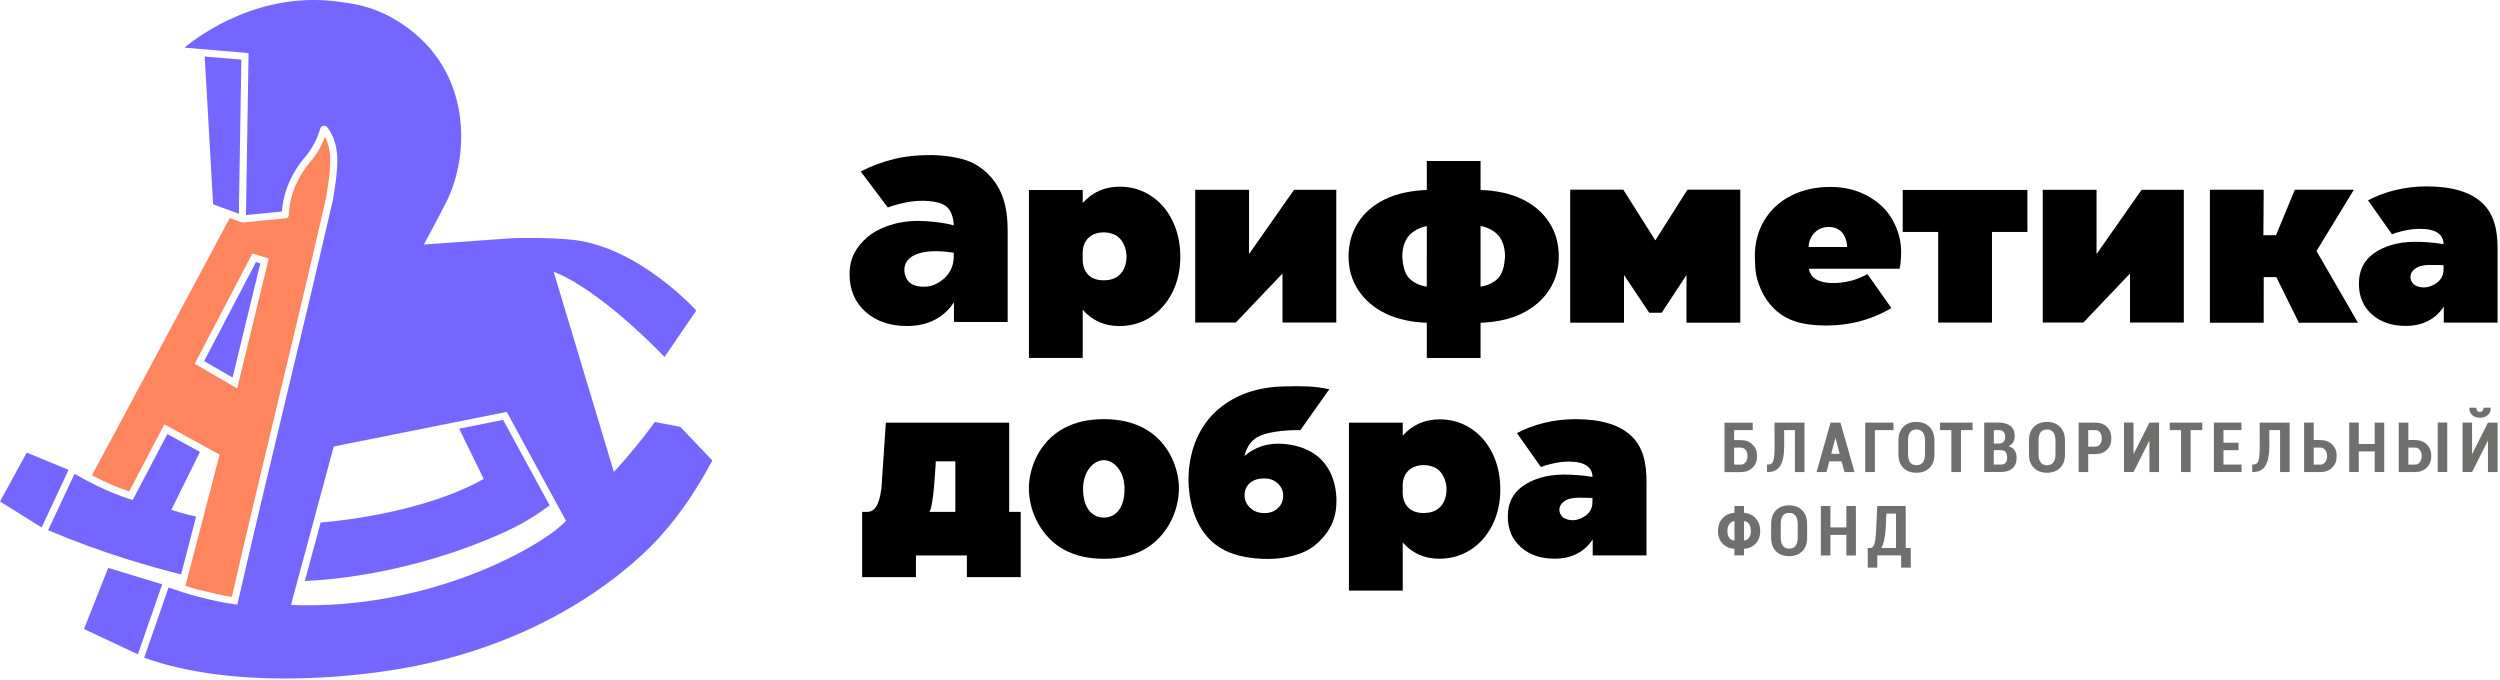
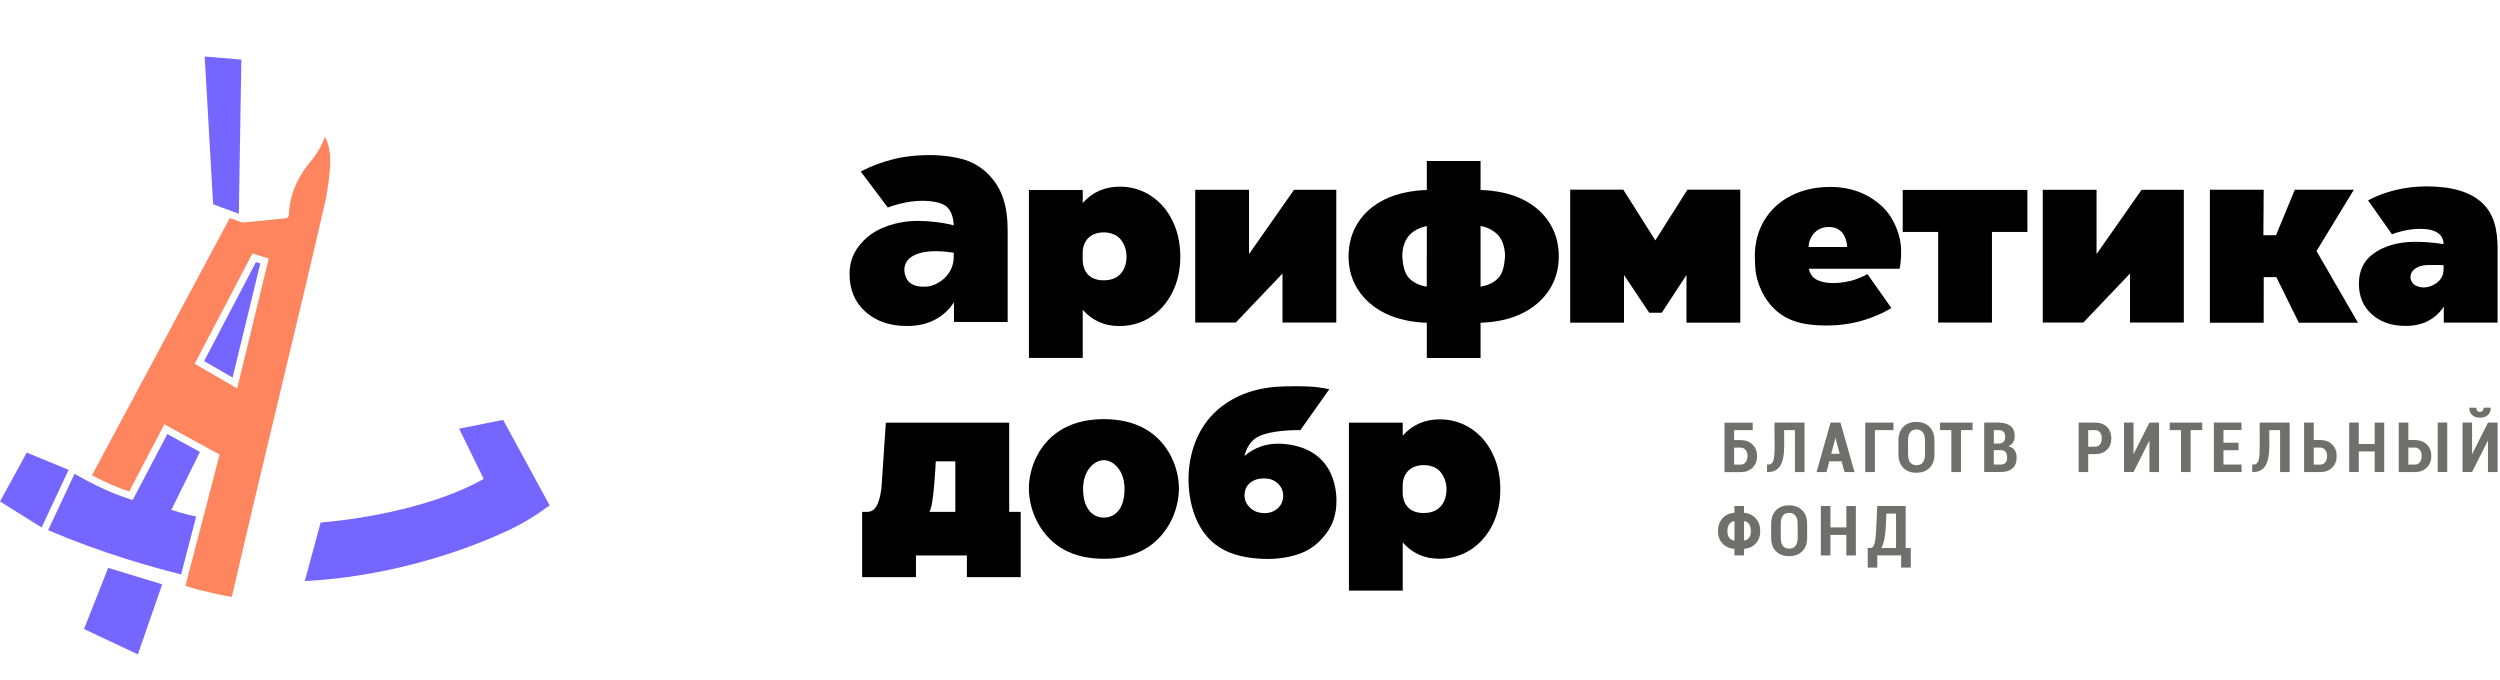
<svg xmlns="http://www.w3.org/2000/svg" width="250" height="68" viewBox="0 0 250 68" fill="none">
  <path d="M98.885 17.483C98.159 16.737 97.301 16.18 96.091 15.873C93.46 15.212 90.657 15.587 89.413 15.898C88.184 16.204 87.074 16.624 86.076 17.152L88.781 20.75C89.142 20.612 89.532 20.494 89.951 20.385C90.756 20.183 91.501 20.079 92.197 20.079C93.184 20.079 94.087 20.247 94.561 20.587C95.178 21.027 95.366 21.94 95.366 22.537C94.383 22.246 92.725 22.088 91.817 22.088C89.591 22.088 87.745 22.838 86.738 23.712C85.632 24.674 84.956 25.805 84.956 27.409C84.956 28.973 85.489 30.232 86.55 31.18C87.612 32.127 88.999 32.601 90.697 32.601C91.758 32.601 92.686 32.394 93.48 31.979C94.275 31.565 94.912 30.977 95.395 30.222V32.196L100.766 32.201V23.149C100.776 20.735 100.277 18.909 98.885 17.483ZM95.376 25.646C95.376 27.744 93.485 28.559 92.868 28.638C92.404 28.697 91.407 28.751 90.849 28.144C90.455 27.72 90.065 26.466 91.091 25.726C91.457 25.464 92.162 25.118 93.609 25.118C94.438 25.118 95.045 25.247 95.371 25.267V25.646H95.376Z" fill="black" />
  <path d="M175.273 43.012H173.412V44.009H174.063C174.557 44.009 174.957 44.157 175.258 44.458C175.559 44.759 175.707 45.139 175.707 45.608C175.707 46.077 175.559 46.462 175.258 46.763C174.957 47.064 174.562 47.212 174.063 47.212H172.449V42.267H175.273V43.012ZM173.412 44.759V46.462H174.063C174.28 46.462 174.448 46.378 174.567 46.21C174.69 46.042 174.749 45.84 174.749 45.598C174.749 45.366 174.69 45.169 174.567 45.006C174.443 44.843 174.275 44.759 174.063 44.759H173.412Z" fill="#6F6F6E" />
  <path d="M180.45 42.261V47.206H179.493V43.011H178.412L178.422 44.487C178.427 45.454 178.293 46.145 178.032 46.57C177.765 46.994 177.366 47.202 176.827 47.202H176.704V46.456H176.818C177.084 46.456 177.262 46.318 177.341 46.047C177.425 45.775 177.464 45.252 177.459 44.487L177.449 42.261H180.45Z" fill="#6F6F6E" />
  <path d="M184.163 46.135H182.929L182.652 47.206H181.655L183.057 42.261H184.049L185.451 47.206H184.449L184.163 46.135ZM183.121 45.38H183.965L183.556 43.811H183.536L183.121 45.38Z" fill="#6F6F6E" />
  <path d="M189.35 43.011H187.489V47.206H186.526V42.261H189.35V43.011Z" fill="#6F6F6E" />
  <path d="M193.447 45.425C193.447 46.008 193.284 46.462 192.953 46.788C192.623 47.113 192.188 47.276 191.64 47.276C191.097 47.276 190.658 47.113 190.332 46.788C190.007 46.462 189.844 46.008 189.844 45.425V44.048C189.844 43.471 190.007 43.017 190.332 42.686C190.658 42.355 191.093 42.192 191.635 42.192C192.183 42.192 192.618 42.355 192.948 42.686C193.279 43.017 193.442 43.471 193.442 44.048V45.425H193.447ZM192.494 44.038C192.494 43.678 192.42 43.407 192.277 43.224C192.129 43.041 191.922 42.948 191.645 42.948C191.369 42.948 191.157 43.036 191.018 43.219C190.88 43.402 190.806 43.673 190.806 44.033V45.42C190.806 45.786 190.875 46.062 191.018 46.245C191.162 46.427 191.369 46.521 191.65 46.521C191.932 46.521 192.139 46.427 192.282 46.245C192.425 46.062 192.499 45.786 192.499 45.42V44.038H192.494Z" fill="#6F6F6E" />
  <path d="M197.257 43.011H196.097V47.206H195.134V43.011H194.004V42.261H197.257V43.011Z" fill="#6F6F6E" />
  <path d="M198.422 47.202V42.256H199.838C200.357 42.256 200.757 42.369 201.043 42.592C201.329 42.819 201.472 43.154 201.472 43.603C201.472 43.835 201.418 44.043 201.314 44.225C201.211 44.408 201.053 44.541 200.845 44.63C201.122 44.684 201.324 44.818 201.462 45.03C201.596 45.237 201.665 45.479 201.665 45.76C201.665 46.234 201.527 46.59 201.25 46.836C200.974 47.078 200.584 47.202 200.075 47.202H198.422ZM199.379 44.354H199.883C200.09 44.349 200.248 44.289 200.357 44.181C200.465 44.067 200.52 43.909 200.52 43.697C200.52 43.46 200.46 43.288 200.352 43.179C200.238 43.07 200.07 43.011 199.843 43.011H199.384V44.354H199.379ZM199.379 45.015V46.456H200.08C200.288 46.456 200.446 46.397 200.554 46.283C200.663 46.165 200.712 45.992 200.712 45.765C200.712 45.528 200.663 45.346 200.564 45.217C200.465 45.089 200.317 45.02 200.11 45.015H200.075H199.379Z" fill="#6F6F6E" />
-   <path d="M206.502 45.425C206.502 46.008 206.339 46.462 206.008 46.788C205.677 47.113 205.243 47.276 204.695 47.276C204.152 47.276 203.713 47.113 203.387 46.788C203.061 46.462 202.898 46.008 202.898 45.425V44.048C202.898 43.471 203.061 43.017 203.387 42.686C203.713 42.355 204.147 42.192 204.69 42.192C205.238 42.192 205.672 42.355 206.003 42.686C206.334 43.017 206.497 43.471 206.497 44.048V45.425H206.502ZM205.544 44.038C205.544 43.678 205.47 43.407 205.327 43.224C205.179 43.041 204.972 42.948 204.695 42.948C204.419 42.948 204.206 43.036 204.068 43.219C203.93 43.402 203.856 43.673 203.856 44.033V45.42C203.856 45.786 203.925 46.062 204.068 46.245C204.211 46.427 204.419 46.521 204.7 46.521C204.981 46.521 205.189 46.427 205.332 46.245C205.475 46.062 205.549 45.786 205.549 45.42V44.038H205.544Z" fill="#6F6F6E" />
  <path d="M208.822 45.415V47.206H207.864V42.261H209.518C210.011 42.261 210.406 42.404 210.697 42.695C210.989 42.986 211.132 43.366 211.132 43.835C211.132 44.309 210.989 44.689 210.697 44.975C210.406 45.262 210.016 45.41 209.518 45.41H208.822V45.415ZM208.822 44.664H209.518C209.735 44.664 209.898 44.586 210.006 44.432C210.12 44.279 210.174 44.082 210.174 43.845C210.174 43.603 210.12 43.401 210.006 43.248C209.893 43.09 209.73 43.011 209.518 43.011H208.822V44.664Z" fill="#6F6F6E" />
  <path d="M214.942 42.261H215.905V47.206H214.942V44.092L214.923 44.087L213.353 47.202H212.4V42.256H213.353V45.375L213.373 45.38L214.942 42.261Z" fill="#6F6F6E" />
  <path d="M220.223 43.011H219.064V47.206H218.101V43.011H216.971V42.261H220.223V43.011Z" fill="#6F6F6E" />
  <path d="M223.857 45.02H222.346V46.456H224.158V47.202H221.389V42.256H224.148V43.006H222.346V44.27H223.857V45.02Z" fill="#6F6F6E" />
  <path d="M228.965 42.261V47.206H228.008V43.011H226.927L226.936 44.487C226.941 45.454 226.808 46.145 226.547 46.57C226.28 46.994 225.88 47.202 225.342 47.202H225.219V46.456H225.332C225.599 46.456 225.777 46.318 225.855 46.047C225.939 45.775 225.979 45.252 225.974 44.487L225.964 42.261H228.965Z" fill="#6F6F6E" />
  <path d="M231.374 44.003H232.025C232.519 44.003 232.919 44.151 233.22 44.452C233.521 44.753 233.669 45.133 233.669 45.602C233.669 46.071 233.521 46.456 233.22 46.757C232.919 47.058 232.524 47.206 232.025 47.206H230.411V42.261H231.374V44.003ZM231.374 44.758V46.461H232.025C232.242 46.461 232.41 46.377 232.529 46.209C232.647 46.042 232.711 45.839 232.711 45.597C232.711 45.365 232.652 45.168 232.529 45.005C232.405 44.842 232.237 44.758 232.025 44.758H231.374Z" fill="#6F6F6E" />
  <path d="M238.422 47.202H237.47V45.143H235.876V47.202H234.918V42.256H235.876V44.398H237.47V42.261H238.422V47.202Z" fill="#6F6F6E" />
  <path d="M240.836 44.003H241.487C241.981 44.003 242.38 44.151 242.682 44.452C242.983 44.753 243.131 45.133 243.131 45.602C243.131 46.071 242.983 46.456 242.682 46.757C242.38 47.059 241.986 47.206 241.487 47.206H239.873V42.261H240.836V44.003ZM240.836 44.758V46.461H241.487C241.704 46.461 241.872 46.377 241.991 46.209C242.109 46.042 242.173 45.839 242.173 45.597C242.173 45.365 242.114 45.168 241.991 45.005C241.867 44.842 241.699 44.758 241.487 44.758H240.836ZM244.725 47.202H243.772V42.256H244.725V47.202Z" fill="#6F6F6E" />
  <path d="M248.797 42.261H249.759V47.207H248.797V44.092L248.777 44.087L247.207 47.202H246.255V42.256H247.207V45.376L247.227 45.381L248.797 42.261ZM249.068 40.771L249.073 40.79C249.083 41.077 248.989 41.313 248.792 41.496C248.594 41.679 248.333 41.768 248.002 41.768C247.666 41.768 247.4 41.679 247.207 41.496C247.015 41.313 246.921 41.081 246.931 40.79L246.936 40.771H247.632C247.632 40.894 247.662 40.998 247.721 41.072C247.78 41.146 247.874 41.185 247.997 41.185C248.121 41.185 248.209 41.146 248.269 41.067C248.328 40.988 248.358 40.889 248.358 40.766H249.068V40.771Z" fill="#6F6F6E" />
  <path d="M174.399 51.279C174.883 51.318 175.273 51.506 175.574 51.837C175.875 52.167 176.023 52.592 176.023 53.105C176.023 53.608 175.875 54.023 175.574 54.349C175.273 54.675 174.883 54.852 174.399 54.887V55.543H173.442V54.887C172.953 54.852 172.553 54.675 172.252 54.354C171.951 54.033 171.798 53.618 171.798 53.11C171.798 52.592 171.951 52.167 172.252 51.832C172.553 51.501 172.948 51.313 173.442 51.274V50.598H174.399V51.279ZM172.741 53.115C172.741 53.391 172.805 53.614 172.928 53.781C173.052 53.944 173.219 54.038 173.427 54.058L173.446 54.053V52.123L173.427 52.118C173.219 52.143 173.052 52.241 172.928 52.414C172.805 52.587 172.741 52.824 172.741 53.115ZM175.085 53.105C175.085 52.814 175.026 52.582 174.907 52.409C174.789 52.236 174.626 52.138 174.424 52.113L174.404 52.118V54.043L174.424 54.048C174.626 54.028 174.789 53.934 174.907 53.767C175.026 53.608 175.085 53.386 175.085 53.105Z" fill="#6F6F6E" />
  <path d="M180.716 53.767C180.716 54.35 180.554 54.804 180.223 55.13C179.892 55.455 179.458 55.618 178.91 55.618C178.367 55.618 177.928 55.455 177.602 55.13C177.276 54.804 177.113 54.35 177.113 53.767V52.39C177.113 51.813 177.276 51.358 177.602 51.028C177.928 50.697 178.362 50.534 178.905 50.534C179.453 50.534 179.887 50.697 180.218 51.028C180.549 51.358 180.712 51.813 180.712 52.39V53.767H180.716ZM179.764 52.38C179.764 52.02 179.69 51.748 179.547 51.566C179.399 51.383 179.191 51.289 178.915 51.289C178.638 51.289 178.426 51.378 178.288 51.561C178.15 51.743 178.076 52.015 178.076 52.375V53.762C178.076 54.127 178.145 54.404 178.288 54.587C178.431 54.769 178.638 54.863 178.92 54.863C179.201 54.863 179.408 54.769 179.552 54.587C179.695 54.404 179.769 54.127 179.769 53.762V52.38H179.764Z" fill="#6F6F6E" />
  <path d="M185.588 55.548H184.636V53.49H183.042V55.548H182.084V50.602H183.042V52.74H184.636V50.602H185.588V55.548Z" fill="#6F6F6E" />
  <path d="M191.073 56.758H190.115V55.543H187.726V56.758H186.773V54.798H187.025C187.237 54.798 187.385 54.63 187.469 54.29C187.553 53.949 187.608 53.381 187.632 52.587L187.726 50.602H190.569V54.798H191.077V56.758H191.073ZM188.585 52.587C188.565 53.08 188.516 53.51 188.442 53.88C188.368 54.25 188.269 54.556 188.136 54.803H189.602V51.358H188.639L188.585 52.587Z" fill="#6F6F6E" />
  <path d="M189.956 26.871C190.129 26.151 190.139 25.124 190.085 24.561C190.006 23.752 189.705 22.71 189.117 21.758C188.53 20.805 187.671 20.064 186.615 19.517C185.563 18.969 184.369 18.692 183.031 18.692C181.555 18.692 180.243 18.988 179.092 19.576C177.942 20.163 177.059 20.988 176.427 22.039C175.8 23.09 175.484 24.28 175.484 25.598C175.484 26.106 175.529 26.738 175.529 26.738C175.623 28.337 176.432 29.956 177.454 30.914C178.633 32.024 180.129 32.552 182.656 32.552C183.742 32.552 184.793 32.429 185.805 32.177C187.799 31.674 189.137 30.8 189.137 30.8L186.743 27.409C186.328 27.661 185.514 27.977 185.169 28.061C184.517 28.224 183.905 28.307 183.342 28.307C182.543 28.307 181.96 28.145 181.551 27.908C181.304 27.765 180.948 27.35 180.889 26.871H189.956ZM181.536 23.194C181.891 22.863 182.34 22.7 182.893 22.7C183.411 22.7 183.831 22.863 184.157 23.194C184.477 23.525 184.709 24.132 184.709 24.699H180.864C180.859 24.087 181.18 23.52 181.536 23.194Z" fill="black" />
  <path d="M115.059 19.56C115.987 20.158 116.713 20.992 117.241 22.058C117.769 23.129 118.031 24.338 118.031 25.691C118.031 26.994 117.769 28.174 117.241 29.23C116.713 30.281 115.987 31.11 115.059 31.708C114.132 32.305 113.085 32.606 111.925 32.606C110.449 32.606 109.23 32.063 108.273 30.977V35.794H102.893V18.998H108.273V20.296C109.245 19.21 110.479 18.667 111.975 18.667C113.105 18.662 114.132 18.963 115.059 19.56ZM112.029 27.413C112.434 26.999 112.651 26.362 112.651 25.671C112.651 24.931 112.394 24.333 112.024 23.894C111.654 23.455 110.997 23.238 110.365 23.238C109.739 23.238 109.136 23.445 108.751 23.884C108.495 24.18 108.297 24.58 108.268 25.212V26.061C108.302 26.722 108.505 27.122 108.761 27.418C109.146 27.858 109.739 28.03 110.365 28.03C110.982 28.026 111.55 27.902 112.029 27.413Z" fill="black" />
  <path d="M147.059 42.828C147.987 43.425 148.713 44.259 149.241 45.325C149.769 46.397 150.031 47.606 150.031 48.958C150.031 50.261 149.769 51.441 149.241 52.497C148.713 53.549 147.987 54.378 147.059 54.975C146.132 55.572 145.085 55.873 143.925 55.873C142.449 55.873 141.23 55.331 140.273 54.245V59.062H134.893V42.265H140.273V43.563C141.245 42.477 142.479 41.935 143.975 41.935C145.1 41.935 146.132 42.231 147.059 42.828ZM144.029 50.686C144.434 50.271 144.651 49.635 144.651 48.944C144.651 48.203 144.394 47.606 144.024 47.167C143.654 46.727 142.997 46.51 142.365 46.51C141.739 46.51 141.137 46.717 140.752 47.157C140.495 47.453 140.297 47.853 140.268 48.484V49.333C140.302 49.995 140.505 50.395 140.761 50.691C141.146 51.13 141.739 51.303 142.365 51.303C142.982 51.293 143.55 51.17 144.029 50.686Z" fill="black" />
  <path d="M218.382 18.983V32.256H213.002V27.35L208.333 32.256H204.275V18.983H209.655V25.41L214.157 18.983H218.382Z" fill="black" />
  <path d="M133.628 18.983V32.256H128.248V27.35L123.579 32.256H119.521V18.983H124.902V25.41L129.403 18.983H133.628Z" fill="black" />
  <path d="M165.534 24.038L168.742 18.969H174.029V32.266H168.648V27.503L166.171 31.274H164.922L162.4 27.503V32.266H157.02V18.969H162.331L165.534 24.038Z" fill="black" />
  <path d="M235.796 32.271H229.883L227.637 27.715H226.373L226.368 32.271H220.988V18.974H226.368L226.339 23.52H227.602L229.483 18.974H235.386L231.65 25.104L235.796 32.271Z" fill="black" />
  <path d="M100.919 51.185H102.069V57.71H96.689V55.548H91.595V57.71H86.215V51.185H86.689C87.242 51.185 87.863 50.943 88.145 48.825L88.584 42.27H100.919V51.185ZM95.534 51.185V46.13H93.579C93.579 46.13 93.362 50.864 92.918 51.185H95.534Z" fill="black" />
-   <path d="M163.115 43.578C161.935 42.468 160.079 41.915 157.552 41.915C156.466 41.915 155.42 42.043 154.403 42.29C153.406 42.537 152.503 42.877 151.693 43.312L154.087 46.703C154.378 46.594 154.694 46.491 155.04 46.407C155.691 46.244 156.303 46.16 156.866 46.16C157.666 46.16 158.263 46.293 158.658 46.56C159.053 46.826 159.245 47.206 159.245 47.69C158.154 47.507 157.123 47.458 156.382 47.458C154.576 47.458 153.199 47.947 152.231 48.643C151.264 49.343 150.78 50.346 150.78 51.649C150.78 52.922 151.215 53.944 152.078 54.714C152.942 55.484 154.068 55.869 155.45 55.869C156.313 55.869 157.069 55.701 157.715 55.36C158.362 55.025 158.88 54.546 159.27 53.934V55.538H164.65V48.184C164.65 46.224 164.295 44.689 163.115 43.578ZM159.245 50.217C159.245 51.496 158.016 51.935 157.518 52.004C157.143 52.053 156.743 51.999 156.387 51.797C155.978 51.565 155.563 50.661 156.531 50.059C156.842 49.867 157.325 49.773 157.829 49.773C158.505 49.773 158.974 49.783 159.245 49.798V50.217Z" fill="black" />
  <path d="M248.224 20.301C247.045 19.191 245.189 18.638 242.662 18.638C241.576 18.638 240.529 18.766 239.513 19.013C238.516 19.26 237.612 19.6 236.803 20.035L239.197 23.425C239.488 23.317 239.804 23.213 240.149 23.129C240.801 22.966 241.413 22.883 241.976 22.883C242.775 22.883 243.372 23.016 243.767 23.282C244.162 23.549 244.355 23.929 244.355 24.413C243.264 24.23 242.232 24.181 241.492 24.181C239.685 24.181 238.308 24.669 237.341 25.365C236.373 26.066 235.89 27.068 235.89 28.371C235.89 29.645 236.324 30.666 237.188 31.436C238.051 32.206 239.177 32.591 240.559 32.591C241.423 32.591 242.178 32.424 242.825 32.083C243.471 31.747 243.989 31.269 244.379 30.657V32.261H249.759V24.906C249.759 22.947 249.404 21.412 248.224 20.301ZM244.355 26.94C244.355 28.218 243.126 28.657 242.627 28.727C242.252 28.776 241.852 28.722 241.497 28.519C241.087 28.287 240.672 27.384 241.64 26.782C241.951 26.589 242.435 26.496 242.938 26.496C243.614 26.496 244.083 26.506 244.355 26.52V26.94Z" fill="black" />
  <path d="M202.74 18.993H190.272V23.194H193.816V32.256H199.196V23.194H202.74V18.993Z" fill="black" />
  <path d="M128.727 44.428C127.651 44.289 126.783 44.413 126.131 44.635C125.484 44.857 124.922 45.183 124.448 45.602C124.635 44.828 124.986 44.265 125.47 43.885C126.402 43.154 128.624 42.996 130.04 43.011L132.928 38.924C131.417 38.584 129.951 38.608 128.495 38.638C125.514 38.697 123.466 39.576 121.906 40.859C120.346 42.147 119.112 44.245 118.88 47.113C118.752 48.727 118.935 52.478 121.605 54.497C122.715 55.336 124.142 55.726 125.756 55.854C127.247 55.973 128.589 55.83 129.788 55.43C130.988 55.03 131.709 54.447 132.419 53.603C133.135 52.759 133.535 51.777 133.624 50.647C133.722 49.536 133.722 45.079 128.727 44.428ZM127.671 50.918C127.286 51.219 126.807 51.348 126.245 51.303C125.697 51.259 125.252 51.052 124.912 50.676C124.571 50.301 124.418 49.882 124.458 49.408C124.497 48.89 124.714 48.49 125.109 48.209C125.504 47.922 126.017 47.809 126.664 47.858C127.148 47.898 127.557 48.095 127.883 48.45C128.209 48.806 128.352 49.23 128.313 49.714C128.268 50.217 128.056 50.622 127.671 50.918Z" fill="black" />
  <path d="M154.927 22.251C154.29 21.259 153.387 20.484 152.217 19.916C151.047 19.348 149.581 19.042 148.056 18.998V16.101H144.542H142.681V18.998C141.156 19.047 139.69 19.353 138.52 19.916C137.35 20.484 136.447 21.259 135.81 22.251C135.173 23.243 134.857 24.373 134.857 25.646C134.857 26.905 135.178 28.026 135.825 29.008C136.471 29.99 137.375 30.77 138.535 31.343C139.699 31.915 141.156 32.226 142.681 32.275V35.8H146.195H148.056V32.275C149.581 32.226 151.042 31.92 152.202 31.343C153.367 30.77 154.27 29.99 154.912 29.008C155.558 28.026 155.879 26.905 155.879 25.646C155.879 24.368 155.563 23.238 154.927 22.251ZM142.676 25.632V28.662C142.676 28.662 141.393 28.539 140.726 27.586C140.252 26.91 140.233 25.637 140.233 25.637C140.233 25.637 140.183 24.58 140.731 23.781C141.412 22.784 142.681 22.611 142.681 22.611V25.632H142.676ZM150.499 25.632C150.499 25.632 150.475 26.905 150.006 27.581C149.339 28.539 148.056 28.657 148.056 28.657V25.627V22.596C148.056 22.596 149.324 22.769 150.006 23.766C150.549 24.576 150.499 25.632 150.499 25.632Z" fill="black" />
  <path d="M114.374 42.813C113.209 42.191 111.866 41.915 110.39 41.915C108.914 41.915 107.572 42.187 106.407 42.813C103.84 44.181 102.878 46.93 102.888 48.85C102.898 51.259 104.196 53.766 106.407 54.97C107.572 55.602 108.914 55.879 110.39 55.879C111.866 55.879 113.209 55.602 114.374 54.97C116.59 53.766 117.883 51.259 117.893 48.85C117.903 46.93 116.94 44.185 114.374 42.813ZM110.41 51.757C110.4 51.757 110.395 51.757 110.385 51.757C110.376 51.757 110.371 51.757 110.361 51.757C109.324 51.757 108.307 50.938 108.307 48.875C108.307 47.083 109.393 46.017 110.38 46.017C111.368 46.017 112.453 47.083 112.453 48.875C112.463 50.938 111.447 51.757 110.41 51.757Z" fill="black" />
  <path d="M32.498 13.682C32.211 14.447 31.826 15.152 31.323 15.834L31.303 15.858C29.26 18.154 28.919 20.32 28.899 21.406C28.894 21.786 28.638 21.826 28.564 21.831C27.137 21.969 25.711 22.112 24.289 22.25C24.269 22.25 24.24 22.25 24.21 22.245C24.186 22.24 24.166 22.235 24.146 22.231L23.075 21.836L22.981 21.801L9.195 47.532L9.279 47.576C10.612 48.267 11.836 48.795 12.917 49.151L16.436 42.433L21.959 45.459L18.544 58.588C19.102 58.766 19.551 58.894 19.881 58.978C21.051 59.264 22.162 59.536 23.183 59.689C24.788 52.729 26.416 45.923 27.858 39.911C29.403 33.469 30.997 26.811 32.601 19.827C33.016 17.29 33.342 15.276 32.498 13.682ZM26.851 25.952L23.717 38.84L19.467 36.377L19.511 36.293L25.242 25.35L26.876 25.858L26.851 25.952Z" fill="#FF855F" />
  <path d="M25.598 26.209L20.41 36.11L23.258 37.754L26.032 26.342L25.598 26.209Z" fill="#7466FF" />
  <path d="M13.268 50.001L12.986 49.912C10.671 49.196 8.332 47.883 7.453 47.385L4.812 53.021C10.326 55.356 15.025 56.659 18.11 57.444L19.615 51.659C18.559 51.452 17.251 51.012 17.241 51.012L17.137 50.978L17.187 50.879L19.995 45.193L16.733 43.406L13.268 50.001Z" fill="#7466FF" />
  <path d="M23.884 21.377L24.136 5.962L20.567 5.661L20.469 5.651L21.313 20.429L21.412 20.464L23.884 21.377Z" fill="#7466FF" />
  <path d="M50.312 41.989L45.914 42.868L48.372 47.892L48.293 47.937C43.703 50.509 36.936 51.846 32.064 52.251L30.48 58.105C37.133 57.779 44.478 55.968 50.662 53.115C52.138 52.434 53.476 51.634 54.966 50.543L50.312 41.989Z" fill="#7466FF" />
  <path d="M13.786 65.435L16.22 58.431L10.82 56.787L8.401 62.903C9.008 63.199 12.429 64.803 13.786 65.435Z" fill="#7466FF" />
  <path d="M2.675 45.262L0 50.148L4.136 52.73L4.161 52.745L6.861 46.984L2.675 45.262Z" fill="#7466FF" />
-   <path d="M68.031 42.685L65.48 42.197C64.453 43.667 62.434 46.096 61.388 47.197L55.366 27.172C60.208 29.072 66.452 35.696 66.452 35.696L69.63 31.051C69.63 31.051 63.984 24.798 57.444 24.003C55.02 23.707 51.289 23.815 51.289 23.815L42.385 24.452C42.908 23.514 44.245 20.992 44.744 19.965C46.99 15.326 47.301 6.377 39.27 1.816C37.962 1.076 36.605 0.617 35.257 0.375C35.04 0.335 34.24 0.227 34.073 0.202C26.062 -1.002 19.956 3.514 18.446 4.763L24.857 5.311L24.596 21.505L28.199 21.15C28.263 19.965 28.692 17.715 30.77 15.385C31.338 14.615 31.748 13.786 32.024 12.868C32.069 12.715 32.192 12.606 32.345 12.581C32.498 12.552 32.651 12.616 32.74 12.739C34.157 14.649 33.781 16.974 33.303 19.921L33.298 19.951C31.694 26.945 30.099 33.593 28.554 40.02L28.52 40.168C26.985 46.58 25.395 53.209 23.801 60.148L23.732 60.459L23.416 60.42C22.266 60.277 21.027 59.971 19.719 59.645C18.836 59.428 17.488 58.969 16.856 58.751L14.418 65.775C23.322 68.934 34.734 67.789 40.08 66.871C56.856 63.978 65.178 54.595 66.156 53.495C68.263 51.126 69.872 48.603 71.23 46.042C71.225 46.056 68.041 42.67 68.031 42.685ZM29.112 60.499L29.211 60.074L29.28 59.828H29.275L33.377 44.645L50.677 41.19L56.6 52.083C54.463 54.452 43.16 61.056 29.112 60.499Z" fill="#7466FF" />
</svg>